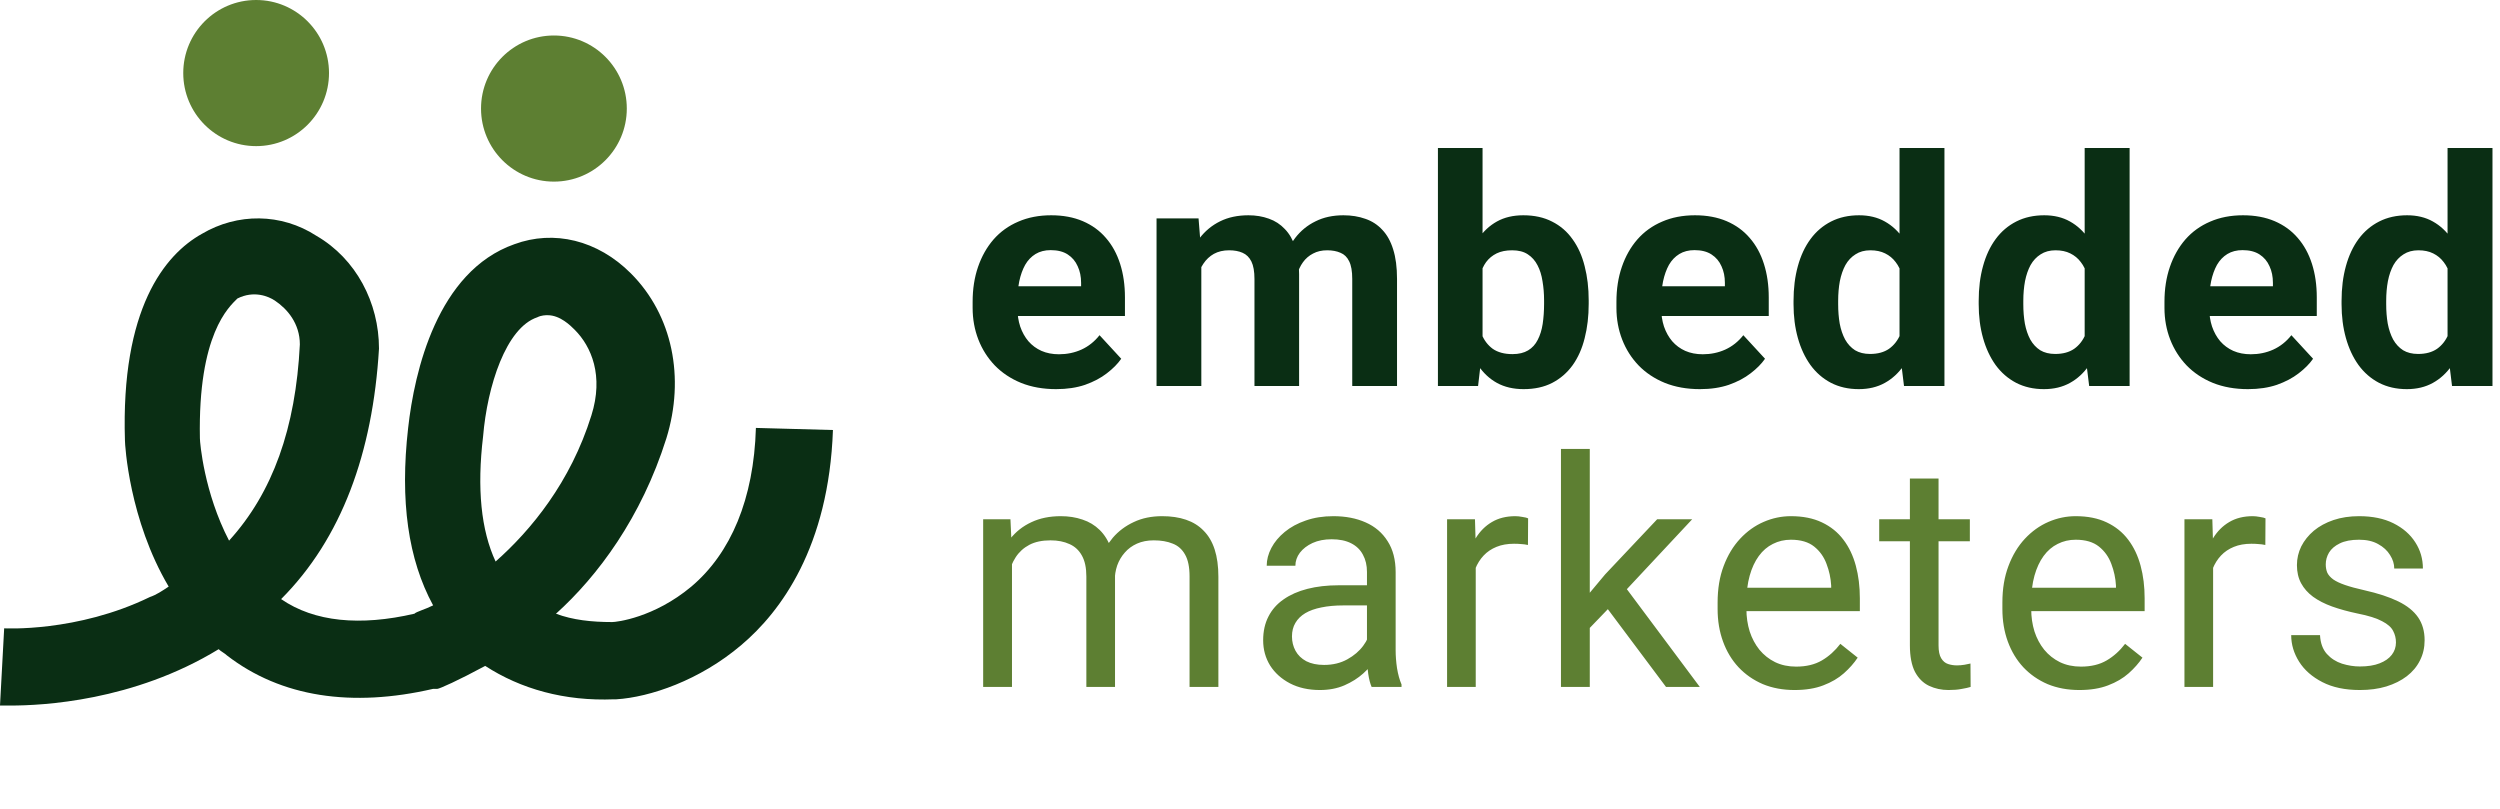
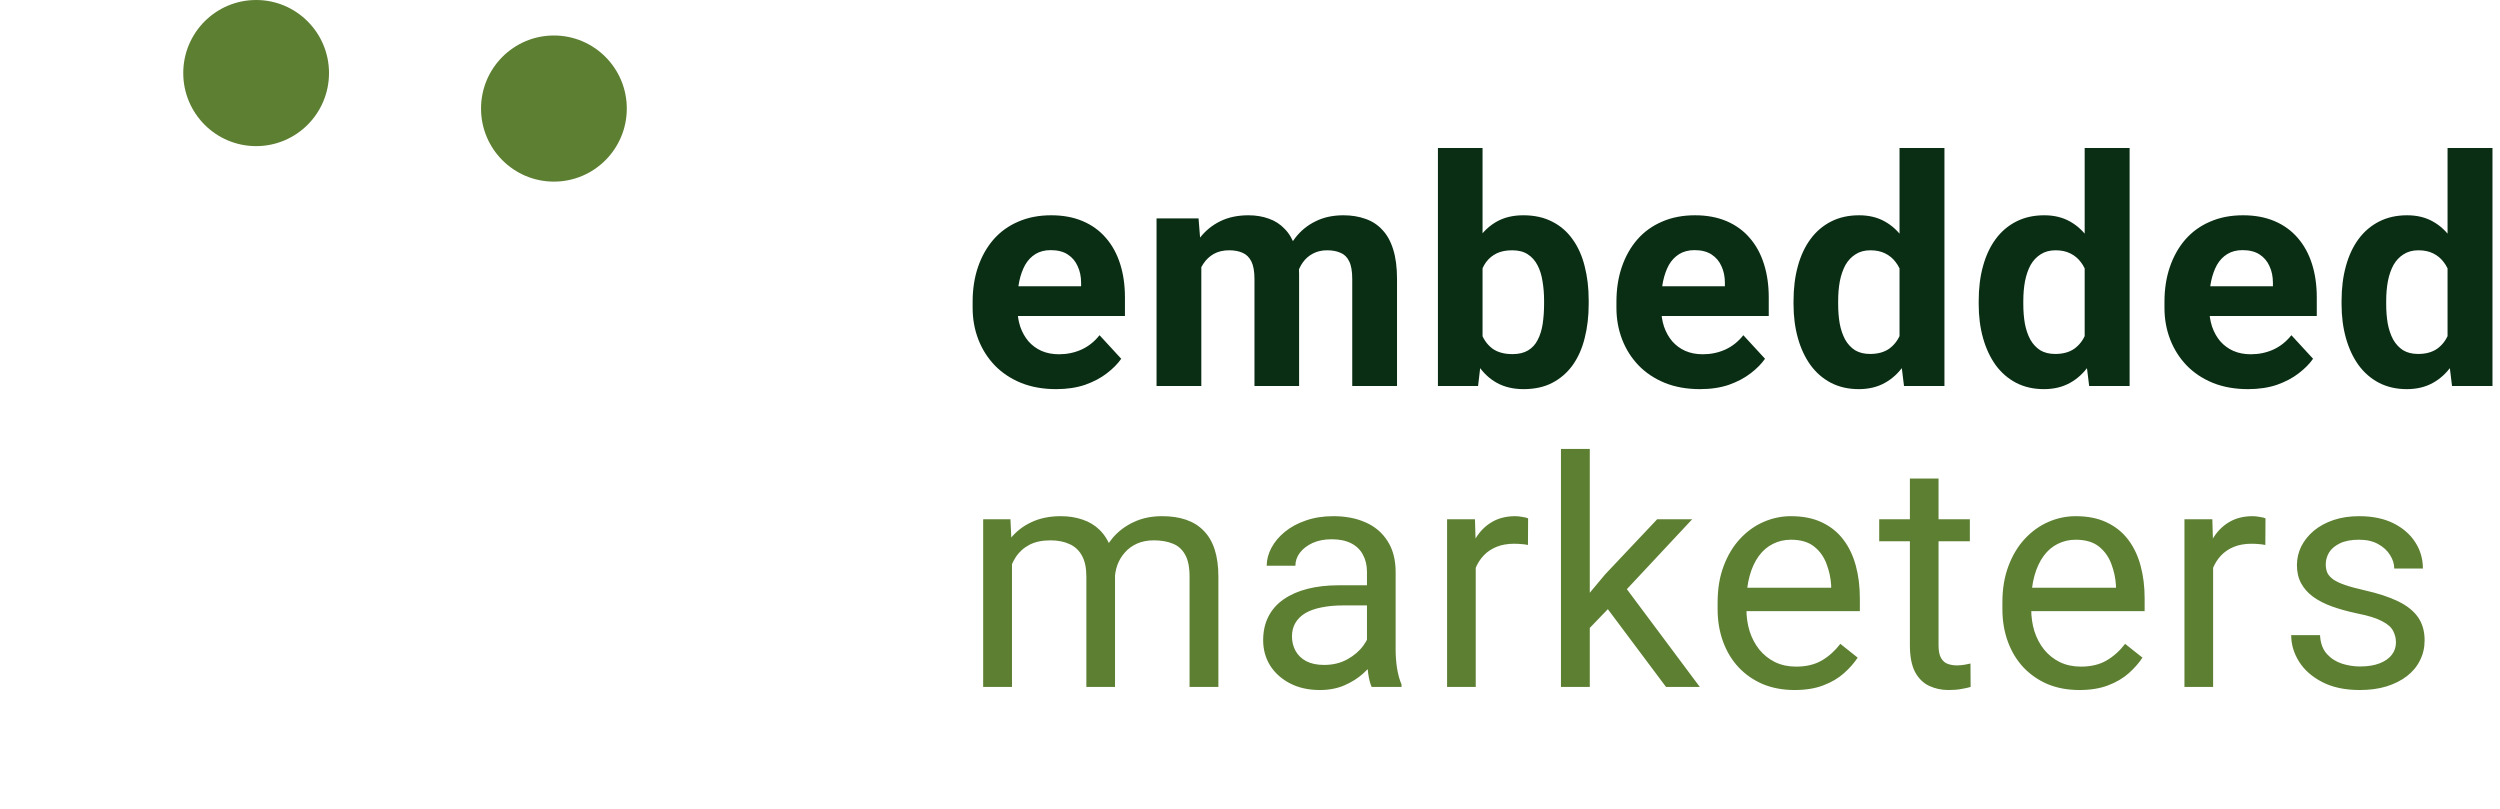
<svg xmlns="http://www.w3.org/2000/svg" width="136" height="44" viewBox="0 0 136 44" fill="none">
-   <path d="M0.566 38.382H0L0.227 34.181C0.227 34.181 4.191 34.408 8.156 32.477C8.496 32.364 8.836 32.137 9.176 31.91C7.023 28.276 6.797 24.188 6.797 23.96C6.57 16.806 8.949 13.854 10.988 12.718C12.914 11.583 15.293 11.583 17.219 12.832C19.371 14.081 20.617 16.466 20.617 18.964C20.277 24.642 18.578 29.298 15.293 32.591C17.105 33.84 19.598 34.067 22.543 33.386C22.656 33.272 23.109 33.159 23.562 32.932C22.203 30.433 21.75 27.254 22.203 23.279C22.543 20.213 23.789 14.762 27.98 13.286C30.133 12.491 32.512 13.059 34.324 14.876C36.59 17.147 37.27 20.554 36.25 23.847C34.891 28.162 32.512 31.342 30.246 33.386C31.152 33.727 32.172 33.84 33.305 33.84C33.531 33.84 35.57 33.613 37.609 31.91C39.762 30.093 41.008 27.14 41.121 23.279L45.312 23.393C45.086 29.752 42.48 33.272 40.328 35.089C38.062 37.02 35.344 37.928 33.531 38.042H33.418C30.699 38.155 28.32 37.474 26.395 36.225C24.922 37.02 23.902 37.474 23.789 37.474H23.676H23.562C19.145 38.496 15.293 37.928 12.348 35.657C12.234 35.543 12.008 35.43 11.895 35.316C7.25 38.155 2.266 38.382 0.566 38.382ZM29.793 17.147C29.68 17.147 29.453 17.147 29.227 17.261C27.527 17.828 26.508 21.008 26.281 23.733C25.941 26.572 26.168 28.843 26.961 30.547C28.887 28.843 31.039 26.232 32.172 22.598C32.852 20.44 32.172 18.851 31.266 17.942C31.039 17.715 30.473 17.147 29.793 17.147ZM10.875 23.847C10.875 24.074 11.102 26.799 12.461 29.411C14.84 26.799 16.086 23.279 16.312 18.737C16.312 17.601 15.633 16.806 14.953 16.352C14.613 16.125 13.82 15.784 12.914 16.239C12.461 16.693 10.762 18.169 10.875 23.847Z" fill="#0A2E14" />
  <path d="M13.934 7.949C16.123 7.949 17.898 6.17 17.898 3.974C17.898 1.779 16.123 0 13.934 0C11.744 0 9.969 1.779 9.969 3.974C9.969 6.17 11.744 7.949 13.934 7.949Z" fill="#5D7F32" />
  <path d="M30.133 9.88C32.322 9.88 34.098 8.1 34.098 5.905C34.098 3.71 32.322 1.931 30.133 1.931C27.943 1.931 26.168 3.71 26.168 5.905C26.168 8.1 27.943 9.88 30.133 9.88Z" fill="#5D7F32" />
  <path d="M57.454 21.169C56.746 21.169 56.111 21.056 55.549 20.831C54.987 20.601 54.51 20.284 54.116 19.879C53.729 19.474 53.431 19.005 53.223 18.471C53.015 17.932 52.911 17.359 52.911 16.752V16.415C52.911 15.723 53.009 15.091 53.206 14.518C53.403 13.945 53.684 13.447 54.049 13.026C54.42 12.604 54.869 12.281 55.398 12.056C55.926 11.826 56.522 11.711 57.185 11.711C57.831 11.711 58.404 11.818 58.904 12.031C59.404 12.245 59.823 12.548 60.16 12.942C60.503 13.335 60.761 13.807 60.936 14.358C61.11 14.903 61.197 15.51 61.197 16.178V17.19H53.948V15.572H58.812V15.386C58.812 15.049 58.75 14.748 58.626 14.484C58.508 14.214 58.328 14.001 58.087 13.844C57.845 13.686 57.536 13.607 57.159 13.607C56.839 13.607 56.564 13.678 56.333 13.818C56.103 13.959 55.915 14.155 55.769 14.408C55.628 14.661 55.521 14.959 55.448 15.302C55.381 15.639 55.347 16.01 55.347 16.415V16.752C55.347 17.117 55.398 17.454 55.499 17.763C55.605 18.072 55.755 18.339 55.946 18.564C56.142 18.789 56.378 18.963 56.654 19.087C56.935 19.21 57.252 19.272 57.606 19.272C58.044 19.272 58.452 19.188 58.828 19.019C59.211 18.845 59.539 18.584 59.815 18.235L60.995 19.516C60.804 19.792 60.542 20.056 60.211 20.309C59.885 20.562 59.491 20.77 59.031 20.933C58.57 21.09 58.044 21.169 57.454 21.169ZM65.352 13.768V21H62.916V11.88H65.201L65.352 13.768ZM65.015 16.119H64.341C64.341 15.484 64.417 14.9 64.568 14.366C64.726 13.827 64.953 13.36 65.251 12.967C65.555 12.568 65.928 12.259 66.372 12.04C66.816 11.82 67.33 11.711 67.915 11.711C68.319 11.711 68.69 11.773 69.027 11.896C69.365 12.014 69.654 12.203 69.896 12.461C70.143 12.714 70.334 13.046 70.469 13.456C70.604 13.86 70.671 14.347 70.671 14.914V21H68.243V15.184C68.243 14.768 68.187 14.448 68.075 14.223C67.963 13.998 67.802 13.841 67.594 13.751C67.392 13.661 67.148 13.616 66.861 13.616C66.546 13.616 66.271 13.681 66.035 13.81C65.805 13.939 65.614 14.119 65.462 14.349C65.31 14.574 65.198 14.838 65.125 15.142C65.052 15.445 65.015 15.771 65.015 16.119ZM70.444 15.841L69.575 15.951C69.575 15.355 69.648 14.802 69.794 14.29C69.946 13.779 70.168 13.329 70.46 12.942C70.758 12.554 71.126 12.253 71.565 12.04C72.003 11.82 72.509 11.711 73.082 11.711C73.52 11.711 73.919 11.776 74.279 11.905C74.638 12.028 74.945 12.228 75.198 12.503C75.456 12.773 75.653 13.127 75.788 13.565C75.928 14.004 75.998 14.54 75.998 15.175V21H73.562V15.175C73.562 14.754 73.506 14.434 73.394 14.214C73.287 13.99 73.13 13.835 72.922 13.751C72.719 13.661 72.478 13.616 72.197 13.616C71.905 13.616 71.649 13.675 71.43 13.793C71.211 13.905 71.028 14.063 70.882 14.265C70.736 14.467 70.626 14.703 70.553 14.973C70.48 15.237 70.444 15.527 70.444 15.841ZM78.223 8.053H80.651V18.91L80.407 21H78.223V8.053ZM86.425 16.347V16.524C86.425 17.204 86.352 17.828 86.206 18.395C86.066 18.963 85.846 19.455 85.549 19.87C85.251 20.281 84.88 20.601 84.436 20.831C83.998 21.056 83.481 21.169 82.885 21.169C82.329 21.169 81.845 21.056 81.435 20.831C81.03 20.607 80.69 20.289 80.415 19.879C80.14 19.469 79.918 18.988 79.749 18.438C79.581 17.887 79.454 17.285 79.37 16.634V16.246C79.454 15.594 79.581 14.993 79.749 14.442C79.918 13.891 80.14 13.411 80.415 13.001C80.69 12.59 81.03 12.273 81.435 12.048C81.84 11.823 82.317 11.711 82.868 11.711C83.469 11.711 83.992 11.826 84.436 12.056C84.885 12.281 85.256 12.602 85.549 13.018C85.846 13.428 86.066 13.917 86.206 14.484C86.352 15.046 86.425 15.667 86.425 16.347ZM83.998 16.524V16.347C83.998 15.976 83.969 15.628 83.913 15.302C83.863 14.97 83.773 14.681 83.643 14.434C83.514 14.181 83.337 13.981 83.112 13.835C82.893 13.689 82.609 13.616 82.261 13.616C81.93 13.616 81.648 13.672 81.418 13.784C81.188 13.897 80.997 14.054 80.845 14.257C80.699 14.459 80.589 14.7 80.516 14.982C80.443 15.257 80.398 15.56 80.381 15.892V16.996C80.398 17.44 80.471 17.833 80.6 18.176C80.735 18.513 80.938 18.78 81.207 18.977C81.483 19.168 81.84 19.264 82.278 19.264C82.621 19.264 82.904 19.196 83.129 19.061C83.354 18.926 83.528 18.735 83.652 18.488C83.781 18.241 83.871 17.951 83.922 17.62C83.972 17.283 83.998 16.917 83.998 16.524ZM92.477 21.169C91.769 21.169 91.134 21.056 90.572 20.831C90.01 20.601 89.532 20.284 89.139 19.879C88.751 19.474 88.453 19.005 88.246 18.471C88.038 17.932 87.934 17.359 87.934 16.752V16.415C87.934 15.723 88.032 15.091 88.229 14.518C88.425 13.945 88.706 13.447 89.072 13.026C89.442 12.604 89.892 12.281 90.42 12.056C90.948 11.826 91.544 11.711 92.207 11.711C92.853 11.711 93.427 11.818 93.927 12.031C94.427 12.245 94.846 12.548 95.183 12.942C95.526 13.335 95.784 13.807 95.958 14.358C96.132 14.903 96.22 15.51 96.22 16.178V17.19H88.97V15.572H93.834V15.386C93.834 15.049 93.772 14.748 93.649 14.484C93.531 14.214 93.351 14.001 93.109 13.844C92.868 13.686 92.558 13.607 92.182 13.607C91.862 13.607 91.586 13.678 91.356 13.818C91.126 13.959 90.937 14.155 90.791 14.408C90.651 14.661 90.544 14.959 90.471 15.302C90.403 15.639 90.37 16.01 90.37 16.415V16.752C90.37 17.117 90.42 17.454 90.521 17.763C90.628 18.072 90.777 18.339 90.968 18.564C91.165 18.789 91.401 18.963 91.676 19.087C91.957 19.21 92.275 19.272 92.629 19.272C93.067 19.272 93.475 19.188 93.851 19.019C94.233 18.845 94.562 18.584 94.837 18.235L96.017 19.516C95.826 19.792 95.565 20.056 95.233 20.309C94.907 20.562 94.514 20.77 94.053 20.933C93.593 21.09 93.067 21.169 92.477 21.169ZM103.334 19.011V8.053H105.778V21H103.578L103.334 19.011ZM97.568 16.549V16.372C97.568 15.675 97.647 15.043 97.804 14.476C97.961 13.902 98.192 13.411 98.495 13.001C98.799 12.59 99.172 12.273 99.616 12.048C100.06 11.823 100.566 11.711 101.134 11.711C101.667 11.711 102.134 11.823 102.533 12.048C102.937 12.273 103.28 12.593 103.561 13.009C103.848 13.419 104.078 13.905 104.252 14.467C104.427 15.024 104.553 15.633 104.632 16.297V16.684C104.553 17.319 104.427 17.909 104.252 18.454C104.078 19 103.848 19.477 103.561 19.887C103.28 20.292 102.937 20.607 102.533 20.831C102.128 21.056 101.656 21.169 101.117 21.169C100.549 21.169 100.043 21.053 99.599 20.823C99.161 20.593 98.79 20.27 98.487 19.854C98.189 19.438 97.961 18.949 97.804 18.387C97.647 17.825 97.568 17.212 97.568 16.549ZM99.996 16.372V16.549C99.996 16.926 100.024 17.277 100.08 17.603C100.142 17.929 100.24 18.218 100.375 18.471C100.515 18.718 100.695 18.912 100.914 19.053C101.139 19.188 101.412 19.255 101.732 19.255C102.148 19.255 102.491 19.162 102.76 18.977C103.03 18.786 103.235 18.525 103.376 18.193C103.522 17.861 103.606 17.479 103.629 17.047V15.942C103.612 15.588 103.561 15.271 103.477 14.99C103.398 14.703 103.28 14.459 103.123 14.257C102.971 14.054 102.78 13.897 102.55 13.784C102.325 13.672 102.058 13.616 101.749 13.616C101.434 13.616 101.164 13.689 100.94 13.835C100.715 13.976 100.532 14.169 100.392 14.417C100.257 14.664 100.156 14.956 100.088 15.293C100.026 15.625 99.996 15.985 99.996 16.372ZM113.406 19.011V8.053H115.851V21H113.651L113.406 19.011ZM107.641 16.549V16.372C107.641 15.675 107.719 15.043 107.877 14.476C108.034 13.902 108.264 13.411 108.568 13.001C108.871 12.59 109.245 12.273 109.689 12.048C110.133 11.823 110.639 11.711 111.206 11.711C111.74 11.711 112.206 11.823 112.605 12.048C113.01 12.273 113.353 12.593 113.634 13.009C113.92 13.419 114.151 13.905 114.325 14.467C114.499 15.024 114.626 15.633 114.704 16.297V16.684C114.626 17.319 114.499 17.909 114.325 18.454C114.151 19 113.92 19.477 113.634 19.887C113.353 20.292 113.01 20.607 112.605 20.831C112.201 21.056 111.729 21.169 111.189 21.169C110.622 21.169 110.116 21.053 109.672 20.823C109.234 20.593 108.863 20.27 108.559 19.854C108.262 19.438 108.034 18.949 107.877 18.387C107.719 17.825 107.641 17.212 107.641 16.549ZM110.068 16.372V16.549C110.068 16.926 110.096 17.277 110.153 17.603C110.214 17.929 110.313 18.218 110.448 18.471C110.588 18.718 110.768 18.912 110.987 19.053C111.212 19.188 111.484 19.255 111.805 19.255C112.22 19.255 112.563 19.162 112.833 18.977C113.103 18.786 113.308 18.525 113.448 18.193C113.594 17.861 113.679 17.479 113.701 17.047V15.942C113.684 15.588 113.634 15.271 113.55 14.99C113.471 14.703 113.353 14.459 113.195 14.257C113.044 14.054 112.853 13.897 112.622 13.784C112.398 13.672 112.131 13.616 111.822 13.616C111.507 13.616 111.237 13.689 111.012 13.835C110.788 13.976 110.605 14.169 110.464 14.417C110.33 14.664 110.228 14.956 110.161 15.293C110.099 15.625 110.068 15.985 110.068 16.372ZM122.29 21.169C121.582 21.169 120.947 21.056 120.385 20.831C119.823 20.601 119.346 20.284 118.952 19.879C118.565 19.474 118.267 19.005 118.059 18.471C117.851 17.932 117.747 17.359 117.747 16.752V16.415C117.747 15.723 117.845 15.091 118.042 14.518C118.239 13.945 118.52 13.447 118.885 13.026C119.256 12.604 119.705 12.281 120.234 12.056C120.762 11.826 121.357 11.711 122.021 11.711C122.667 11.711 123.24 11.818 123.74 12.031C124.24 12.245 124.659 12.548 124.996 12.942C125.339 13.335 125.597 13.807 125.772 14.358C125.946 14.903 126.033 15.51 126.033 16.178V17.19H118.784V15.572H123.647V15.386C123.647 15.049 123.586 14.748 123.462 14.484C123.344 14.214 123.164 14.001 122.923 13.844C122.681 13.686 122.372 13.607 121.995 13.607C121.675 13.607 121.4 13.678 121.169 13.818C120.939 13.959 120.751 14.155 120.604 14.408C120.464 14.661 120.357 14.959 120.284 15.302C120.217 15.639 120.183 16.01 120.183 16.415V16.752C120.183 17.117 120.234 17.454 120.335 17.763C120.442 18.072 120.59 18.339 120.781 18.564C120.978 18.789 121.214 18.963 121.49 19.087C121.771 19.21 122.088 19.272 122.442 19.272C122.88 19.272 123.288 19.188 123.664 19.019C124.046 18.845 124.375 18.584 124.651 18.235L125.831 19.516C125.64 19.792 125.378 20.056 125.047 20.309C124.721 20.562 124.327 20.77 123.867 20.933C123.406 21.09 122.88 21.169 122.29 21.169ZM133.147 19.011V8.053H135.591V21H133.391L133.147 19.011ZM127.381 16.549V16.372C127.381 15.675 127.46 15.043 127.617 14.476C127.775 13.902 128.005 13.411 128.308 13.001C128.612 12.59 128.986 12.273 129.43 12.048C129.874 11.823 130.379 11.711 130.947 11.711C131.481 11.711 131.947 11.823 132.346 12.048C132.751 12.273 133.094 12.593 133.374 13.009C133.661 13.419 133.891 13.905 134.066 14.467C134.24 15.024 134.366 15.633 134.445 16.297V16.684C134.366 17.319 134.24 17.909 134.066 18.454C133.891 19 133.661 19.477 133.374 19.887C133.094 20.292 132.751 20.607 132.346 20.831C131.942 21.056 131.469 21.169 130.93 21.169C130.362 21.169 129.857 21.053 129.413 20.823C128.974 20.593 128.604 20.27 128.3 19.854C128.002 19.438 127.775 18.949 127.617 18.387C127.46 17.825 127.381 17.212 127.381 16.549ZM129.809 16.372V16.549C129.809 16.926 129.837 17.277 129.893 17.603C129.955 17.929 130.053 18.218 130.188 18.471C130.329 18.718 130.509 18.912 130.728 19.053C130.952 19.188 131.225 19.255 131.545 19.255C131.961 19.255 132.304 19.162 132.574 18.977C132.843 18.786 133.049 18.525 133.189 18.193C133.335 17.861 133.419 17.479 133.442 17.047V15.942C133.425 15.588 133.374 15.271 133.29 14.99C133.212 14.703 133.094 14.459 132.936 14.257C132.784 14.054 132.593 13.897 132.363 13.784C132.138 13.672 131.871 13.616 131.562 13.616C131.248 13.616 130.978 13.689 130.753 13.835C130.528 13.976 130.346 14.169 130.205 14.417C130.07 14.664 129.969 14.956 129.902 15.293C129.84 15.625 129.809 15.985 129.809 16.372Z" fill="#0A2E14" />
  <path d="M55.052 30.061V37.369H53.484V28.248H54.968L55.052 30.061ZM54.732 32.463L54.007 32.438C54.012 31.814 54.094 31.238 54.251 30.709C54.409 30.176 54.642 29.712 54.951 29.319C55.26 28.925 55.645 28.622 56.106 28.408C56.566 28.189 57.1 28.08 57.707 28.08C58.134 28.08 58.528 28.141 58.887 28.265C59.247 28.383 59.559 28.571 59.823 28.83C60.087 29.088 60.292 29.42 60.438 29.824C60.584 30.229 60.657 30.718 60.657 31.291V37.369H59.098V31.367C59.098 30.889 59.017 30.507 58.854 30.221C58.696 29.934 58.471 29.726 58.179 29.597C57.887 29.462 57.544 29.395 57.151 29.395C56.69 29.395 56.305 29.476 55.996 29.639C55.687 29.802 55.44 30.027 55.254 30.313C55.069 30.6 54.934 30.929 54.85 31.3C54.771 31.665 54.732 32.053 54.732 32.463ZM60.641 31.603L59.595 31.923C59.601 31.423 59.682 30.943 59.84 30.482C60.003 30.021 60.236 29.611 60.539 29.251C60.849 28.892 61.228 28.608 61.677 28.4C62.127 28.186 62.641 28.08 63.22 28.08C63.709 28.08 64.142 28.144 64.518 28.273C64.9 28.403 65.221 28.602 65.479 28.872C65.743 29.136 65.943 29.476 66.078 29.892C66.212 30.308 66.28 30.802 66.28 31.375V37.369H64.712V31.359C64.712 30.847 64.63 30.451 64.468 30.17C64.31 29.884 64.085 29.684 63.793 29.572C63.507 29.454 63.164 29.395 62.765 29.395C62.422 29.395 62.119 29.454 61.854 29.572C61.59 29.69 61.368 29.852 61.188 30.061C61.009 30.263 60.871 30.496 60.776 30.76C60.686 31.024 60.641 31.305 60.641 31.603ZM74.363 35.809V31.114C74.363 30.755 74.29 30.443 74.144 30.178C74.004 29.909 73.79 29.701 73.503 29.555C73.217 29.409 72.863 29.336 72.441 29.336C72.048 29.336 71.702 29.403 71.404 29.538C71.112 29.673 70.882 29.85 70.713 30.069C70.55 30.288 70.469 30.524 70.469 30.777H68.909C68.909 30.451 68.994 30.128 69.162 29.808C69.331 29.487 69.573 29.198 69.887 28.939C70.207 28.675 70.59 28.467 71.034 28.316C71.483 28.158 71.983 28.08 72.534 28.08C73.197 28.08 73.781 28.192 74.287 28.417C74.799 28.642 75.198 28.982 75.484 29.437C75.776 29.886 75.923 30.451 75.923 31.131V35.379C75.923 35.683 75.948 36.006 75.998 36.349C76.055 36.691 76.136 36.986 76.243 37.234V37.369H74.616C74.537 37.189 74.475 36.95 74.431 36.652C74.386 36.349 74.363 36.068 74.363 35.809ZM74.633 31.839L74.65 32.935H73.073C72.629 32.935 72.233 32.971 71.885 33.044C71.537 33.112 71.244 33.216 71.008 33.356C70.772 33.497 70.593 33.674 70.469 33.887C70.345 34.095 70.283 34.34 70.283 34.621C70.283 34.907 70.348 35.169 70.477 35.405C70.606 35.641 70.8 35.829 71.059 35.969C71.323 36.104 71.646 36.172 72.028 36.172C72.506 36.172 72.927 36.071 73.293 35.868C73.658 35.666 73.947 35.419 74.161 35.127C74.38 34.834 74.498 34.55 74.515 34.275L75.181 35.025C75.141 35.261 75.035 35.523 74.861 35.809C74.686 36.096 74.453 36.371 74.161 36.635C73.874 36.894 73.531 37.11 73.132 37.284C72.739 37.453 72.295 37.537 71.801 37.537C71.183 37.537 70.64 37.416 70.174 37.175C69.713 36.933 69.353 36.61 69.095 36.205C68.842 35.795 68.716 35.337 68.716 34.831C68.716 34.343 68.811 33.913 69.002 33.542C69.193 33.165 69.469 32.853 69.828 32.606C70.188 32.353 70.621 32.162 71.126 32.033C71.632 31.904 72.197 31.839 72.821 31.839H74.633ZM80.28 29.681V37.369H78.721V28.248H80.238L80.28 29.681ZM83.129 28.198L83.121 29.647C82.992 29.619 82.868 29.602 82.75 29.597C82.638 29.586 82.508 29.58 82.362 29.58C82.002 29.58 81.685 29.636 81.41 29.749C81.134 29.861 80.901 30.018 80.71 30.221C80.519 30.423 80.367 30.665 80.255 30.945C80.148 31.221 80.078 31.524 80.044 31.856L79.606 32.109C79.606 31.558 79.659 31.041 79.766 30.558C79.878 30.075 80.05 29.647 80.28 29.276C80.511 28.9 80.803 28.608 81.157 28.4C81.516 28.186 81.944 28.08 82.438 28.08C82.55 28.08 82.68 28.094 82.826 28.122C82.972 28.144 83.073 28.169 83.129 28.198ZM86.484 24.421V37.369H84.916V24.421H86.484ZM92.055 28.248L88.077 32.505L85.852 34.815L85.725 33.154L87.318 31.249L90.15 28.248H92.055ZM90.631 37.369L87.377 33.019L88.186 31.628L92.469 37.369H90.631ZM97.627 37.537C96.992 37.537 96.416 37.431 95.899 37.217C95.388 36.998 94.946 36.691 94.576 36.298C94.21 35.905 93.929 35.438 93.733 34.899C93.536 34.359 93.438 33.769 93.438 33.129V32.775C93.438 32.033 93.547 31.373 93.766 30.794C93.986 30.209 94.283 29.715 94.66 29.31C95.036 28.906 95.463 28.599 95.941 28.392C96.419 28.184 96.913 28.08 97.425 28.08C98.076 28.08 98.638 28.192 99.111 28.417C99.588 28.642 99.979 28.956 100.282 29.361C100.586 29.76 100.81 30.232 100.957 30.777C101.103 31.316 101.176 31.907 101.176 32.547V33.247H94.365V31.974H99.616V31.856C99.594 31.451 99.51 31.058 99.363 30.676C99.223 30.294 98.998 29.979 98.689 29.732C98.38 29.485 97.959 29.361 97.425 29.361C97.071 29.361 96.745 29.437 96.447 29.588C96.149 29.735 95.893 29.954 95.68 30.246C95.466 30.538 95.3 30.895 95.183 31.316C95.064 31.738 95.005 32.224 95.005 32.775V33.129C95.005 33.561 95.064 33.969 95.183 34.351C95.306 34.727 95.483 35.059 95.713 35.346C95.95 35.632 96.233 35.857 96.565 36.02C96.902 36.183 97.284 36.264 97.711 36.264C98.262 36.264 98.728 36.152 99.111 35.927C99.493 35.703 99.827 35.402 100.114 35.025L101.058 35.776C100.861 36.073 100.611 36.357 100.307 36.627C100.004 36.897 99.63 37.116 99.186 37.284C98.748 37.453 98.228 37.537 97.627 37.537ZM107.16 28.248V29.445H102.229V28.248H107.16ZM103.898 26.031H105.457V35.11C105.457 35.419 105.505 35.652 105.601 35.809C105.696 35.967 105.82 36.071 105.972 36.121C106.123 36.172 106.286 36.197 106.46 36.197C106.59 36.197 106.725 36.186 106.865 36.163C107.011 36.135 107.121 36.113 107.194 36.096L107.202 37.369C107.079 37.408 106.916 37.444 106.713 37.478C106.517 37.518 106.278 37.537 105.997 37.537C105.615 37.537 105.264 37.461 104.943 37.31C104.623 37.158 104.367 36.905 104.176 36.551C103.991 36.191 103.898 35.708 103.898 35.101V26.031ZM113.119 37.537C112.484 37.537 111.908 37.431 111.391 37.217C110.88 36.998 110.439 36.691 110.068 36.298C109.703 35.905 109.422 35.438 109.225 34.899C109.028 34.359 108.93 33.769 108.93 33.129V32.775C108.93 32.033 109.04 31.373 109.259 30.794C109.478 30.209 109.776 29.715 110.152 29.31C110.529 28.906 110.956 28.599 111.433 28.392C111.911 28.184 112.406 28.08 112.917 28.08C113.569 28.08 114.131 28.192 114.603 28.417C115.08 28.642 115.471 28.956 115.775 29.361C116.078 29.76 116.303 30.232 116.449 30.777C116.595 31.316 116.668 31.907 116.668 32.547V33.247H109.857V31.974H115.109V31.856C115.086 31.451 115.002 31.058 114.856 30.676C114.715 30.294 114.49 29.979 114.181 29.732C113.872 29.485 113.451 29.361 112.917 29.361C112.563 29.361 112.237 29.437 111.939 29.588C111.641 29.735 111.386 29.954 111.172 30.246C110.959 30.538 110.793 30.895 110.675 31.316C110.557 31.738 110.498 32.224 110.498 32.775V33.129C110.498 33.561 110.557 33.969 110.675 34.351C110.798 34.727 110.975 35.059 111.206 35.346C111.442 35.632 111.726 35.857 112.057 36.02C112.394 36.183 112.776 36.264 113.204 36.264C113.754 36.264 114.221 36.152 114.603 35.927C114.985 35.703 115.319 35.402 115.606 35.025L116.55 35.776C116.353 36.073 116.103 36.357 115.8 36.627C115.496 36.897 115.123 37.116 114.679 37.284C114.24 37.453 113.721 37.537 113.119 37.537ZM120.393 29.681V37.369H118.834V28.248H120.351L120.393 29.681ZM123.243 28.198L123.234 29.647C123.105 29.619 122.981 29.602 122.863 29.597C122.751 29.586 122.622 29.58 122.475 29.58C122.116 29.58 121.798 29.636 121.523 29.749C121.248 29.861 121.014 30.018 120.823 30.221C120.632 30.423 120.481 30.665 120.368 30.945C120.261 31.221 120.191 31.524 120.157 31.856L119.719 32.109C119.719 31.558 119.772 31.041 119.879 30.558C119.992 30.075 120.163 29.647 120.393 29.276C120.624 28.9 120.916 28.608 121.27 28.4C121.63 28.186 122.057 28.08 122.551 28.08C122.664 28.08 122.793 28.094 122.939 28.122C123.085 28.144 123.186 28.169 123.243 28.198ZM130.34 34.949C130.34 34.725 130.289 34.517 130.188 34.326C130.092 34.129 129.893 33.952 129.589 33.795C129.292 33.632 128.842 33.491 128.241 33.373C127.735 33.266 127.277 33.14 126.867 32.994C126.462 32.848 126.117 32.671 125.83 32.463C125.549 32.255 125.333 32.01 125.181 31.73C125.029 31.448 124.953 31.12 124.953 30.743C124.953 30.384 125.032 30.044 125.189 29.723C125.352 29.403 125.58 29.119 125.872 28.872C126.17 28.625 126.527 28.431 126.943 28.29C127.358 28.15 127.822 28.08 128.333 28.08C129.064 28.08 129.688 28.209 130.205 28.467C130.722 28.726 131.118 29.071 131.393 29.504C131.669 29.931 131.806 30.406 131.806 30.929H130.247C130.247 30.676 130.171 30.431 130.019 30.195C129.873 29.954 129.657 29.754 129.37 29.597C129.089 29.439 128.744 29.361 128.333 29.361C127.901 29.361 127.55 29.428 127.28 29.563C127.016 29.692 126.822 29.858 126.698 30.061C126.58 30.263 126.521 30.476 126.521 30.701C126.521 30.87 126.549 31.021 126.605 31.156C126.667 31.285 126.774 31.406 126.926 31.519C127.077 31.625 127.291 31.727 127.566 31.822C127.842 31.918 128.193 32.013 128.62 32.109C129.367 32.277 129.983 32.48 130.466 32.716C130.949 32.952 131.309 33.241 131.545 33.584C131.781 33.927 131.899 34.343 131.899 34.831C131.899 35.23 131.815 35.596 131.646 35.927C131.483 36.259 131.244 36.545 130.93 36.787C130.621 37.023 130.25 37.209 129.817 37.343C129.39 37.473 128.909 37.537 128.376 37.537C127.572 37.537 126.892 37.394 126.336 37.107C125.779 36.821 125.358 36.45 125.071 35.995C124.785 35.539 124.641 35.059 124.641 34.553H126.209C126.232 34.98 126.355 35.32 126.58 35.573C126.805 35.821 127.08 35.998 127.406 36.104C127.732 36.205 128.055 36.256 128.376 36.256C128.803 36.256 129.16 36.2 129.446 36.087C129.738 35.975 129.96 35.821 130.112 35.624C130.264 35.427 130.34 35.202 130.34 34.949Z" fill="#5D7F32" />
</svg>